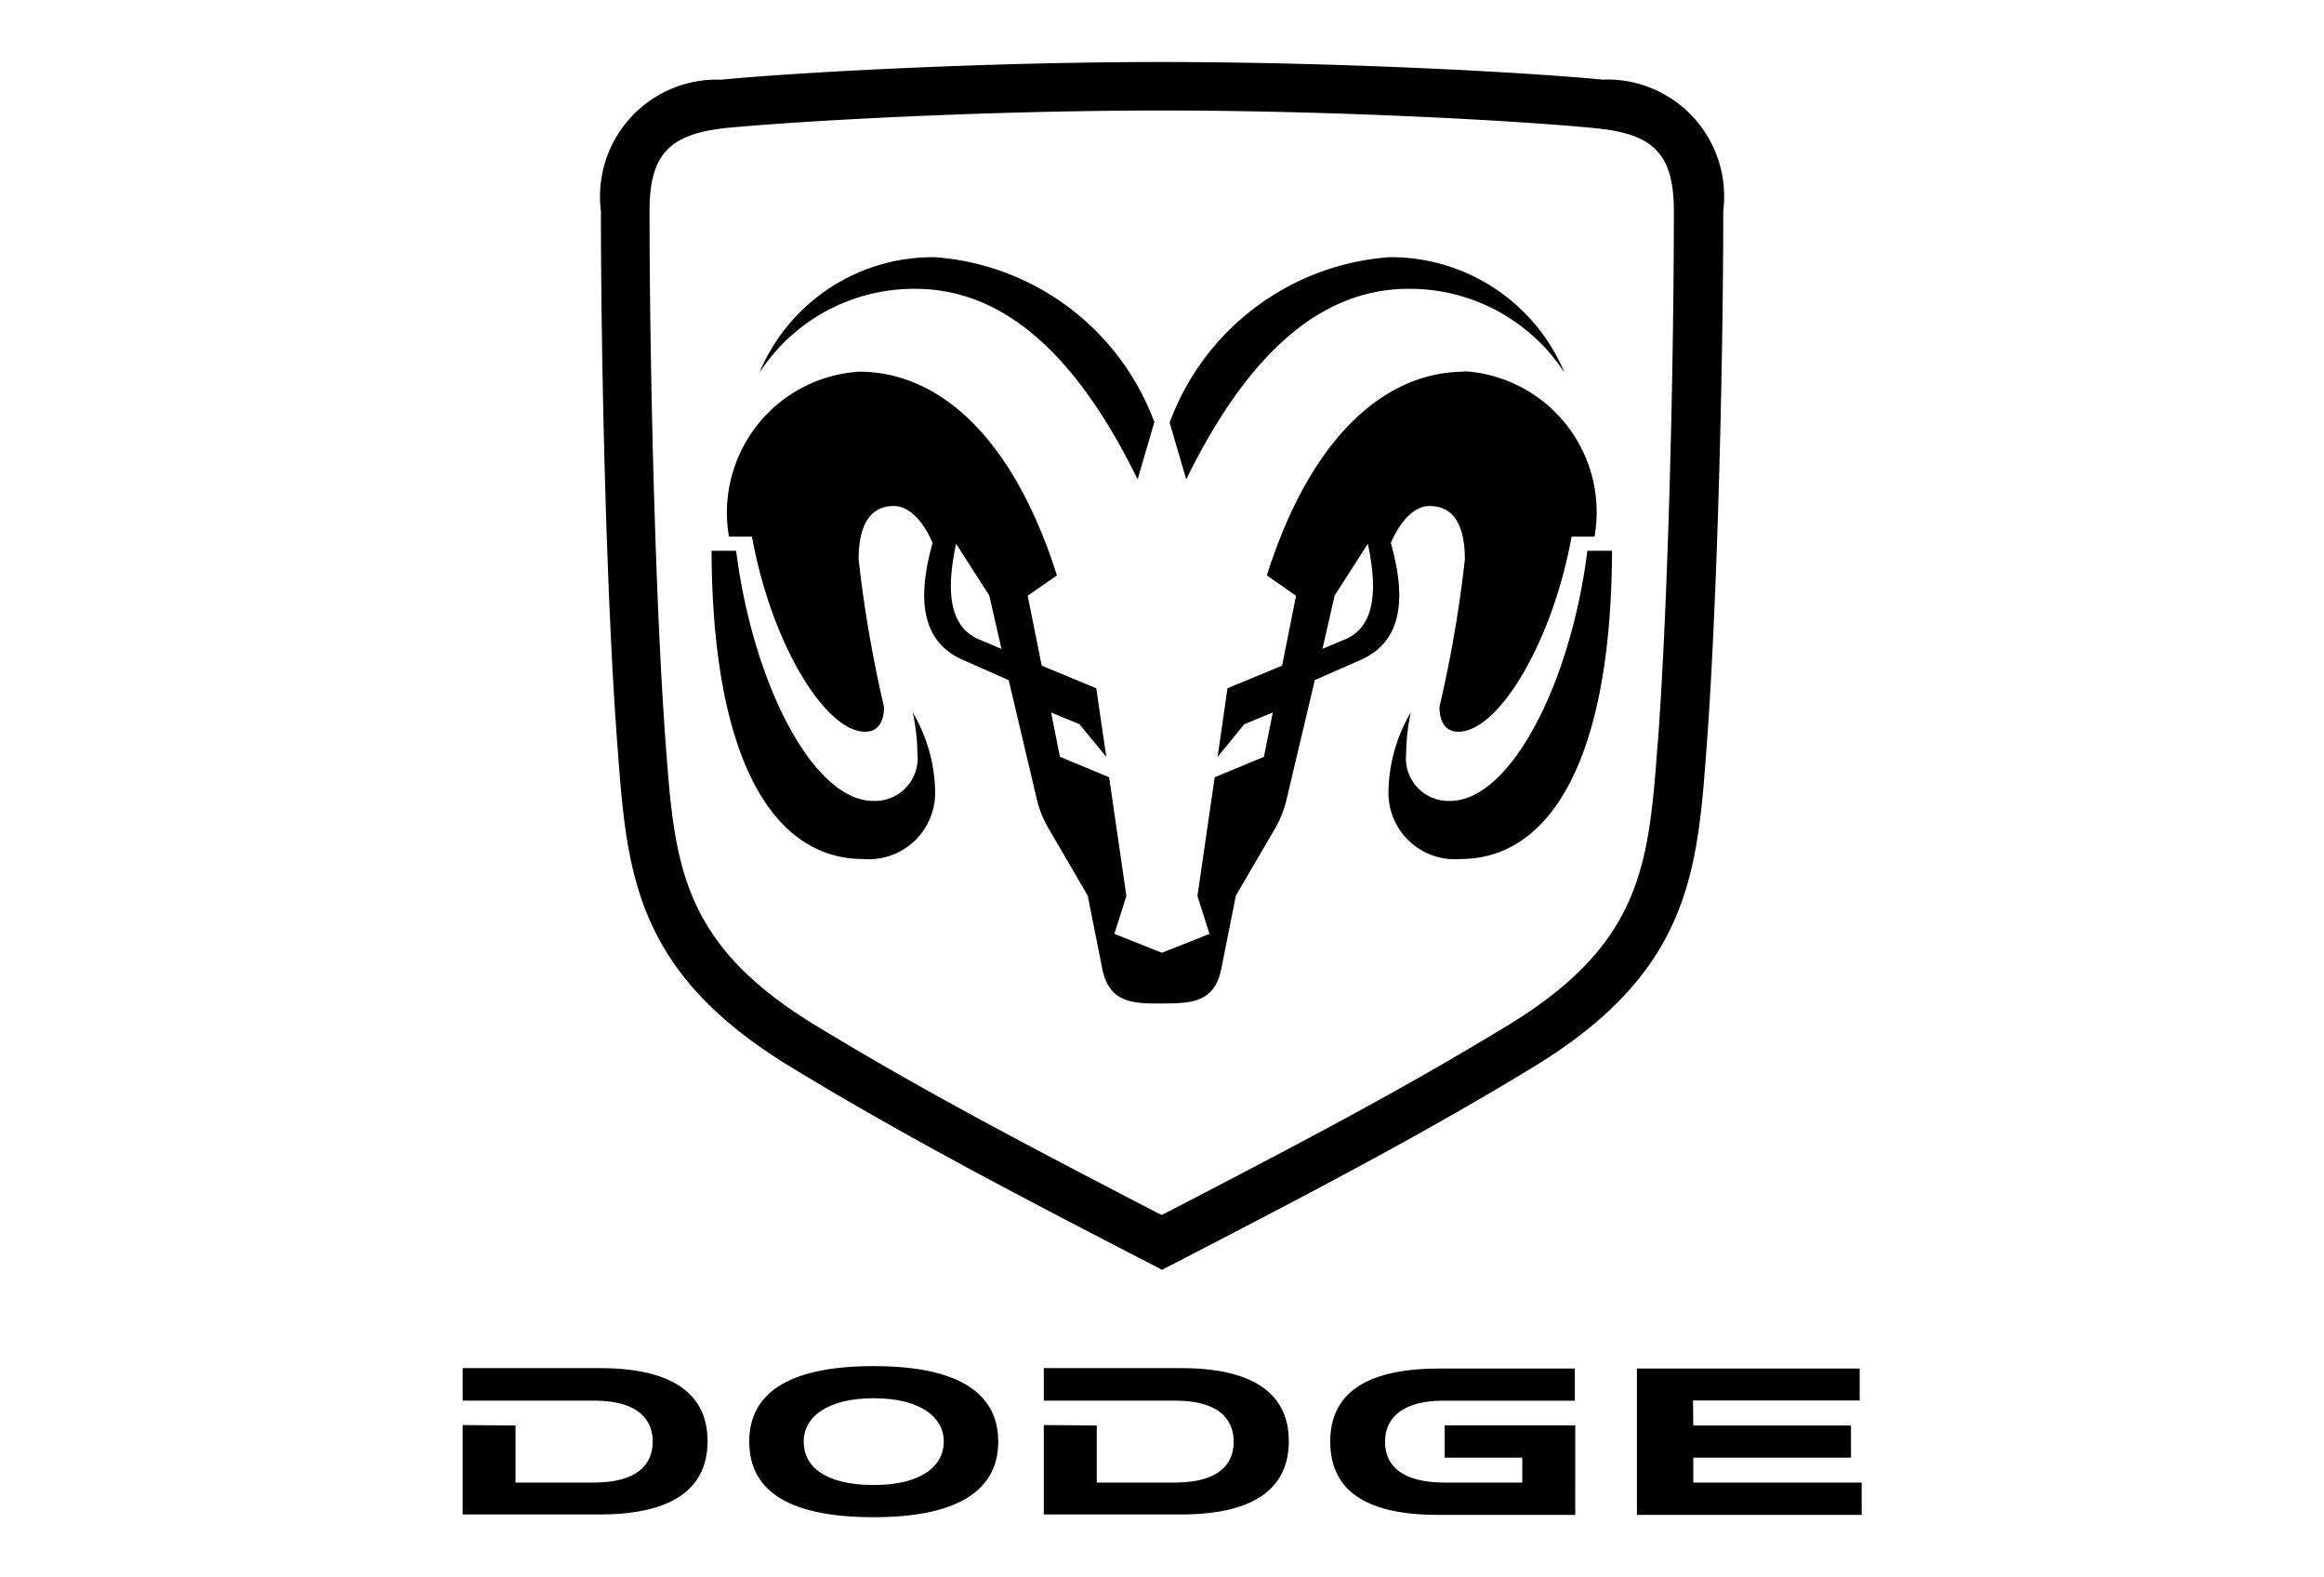
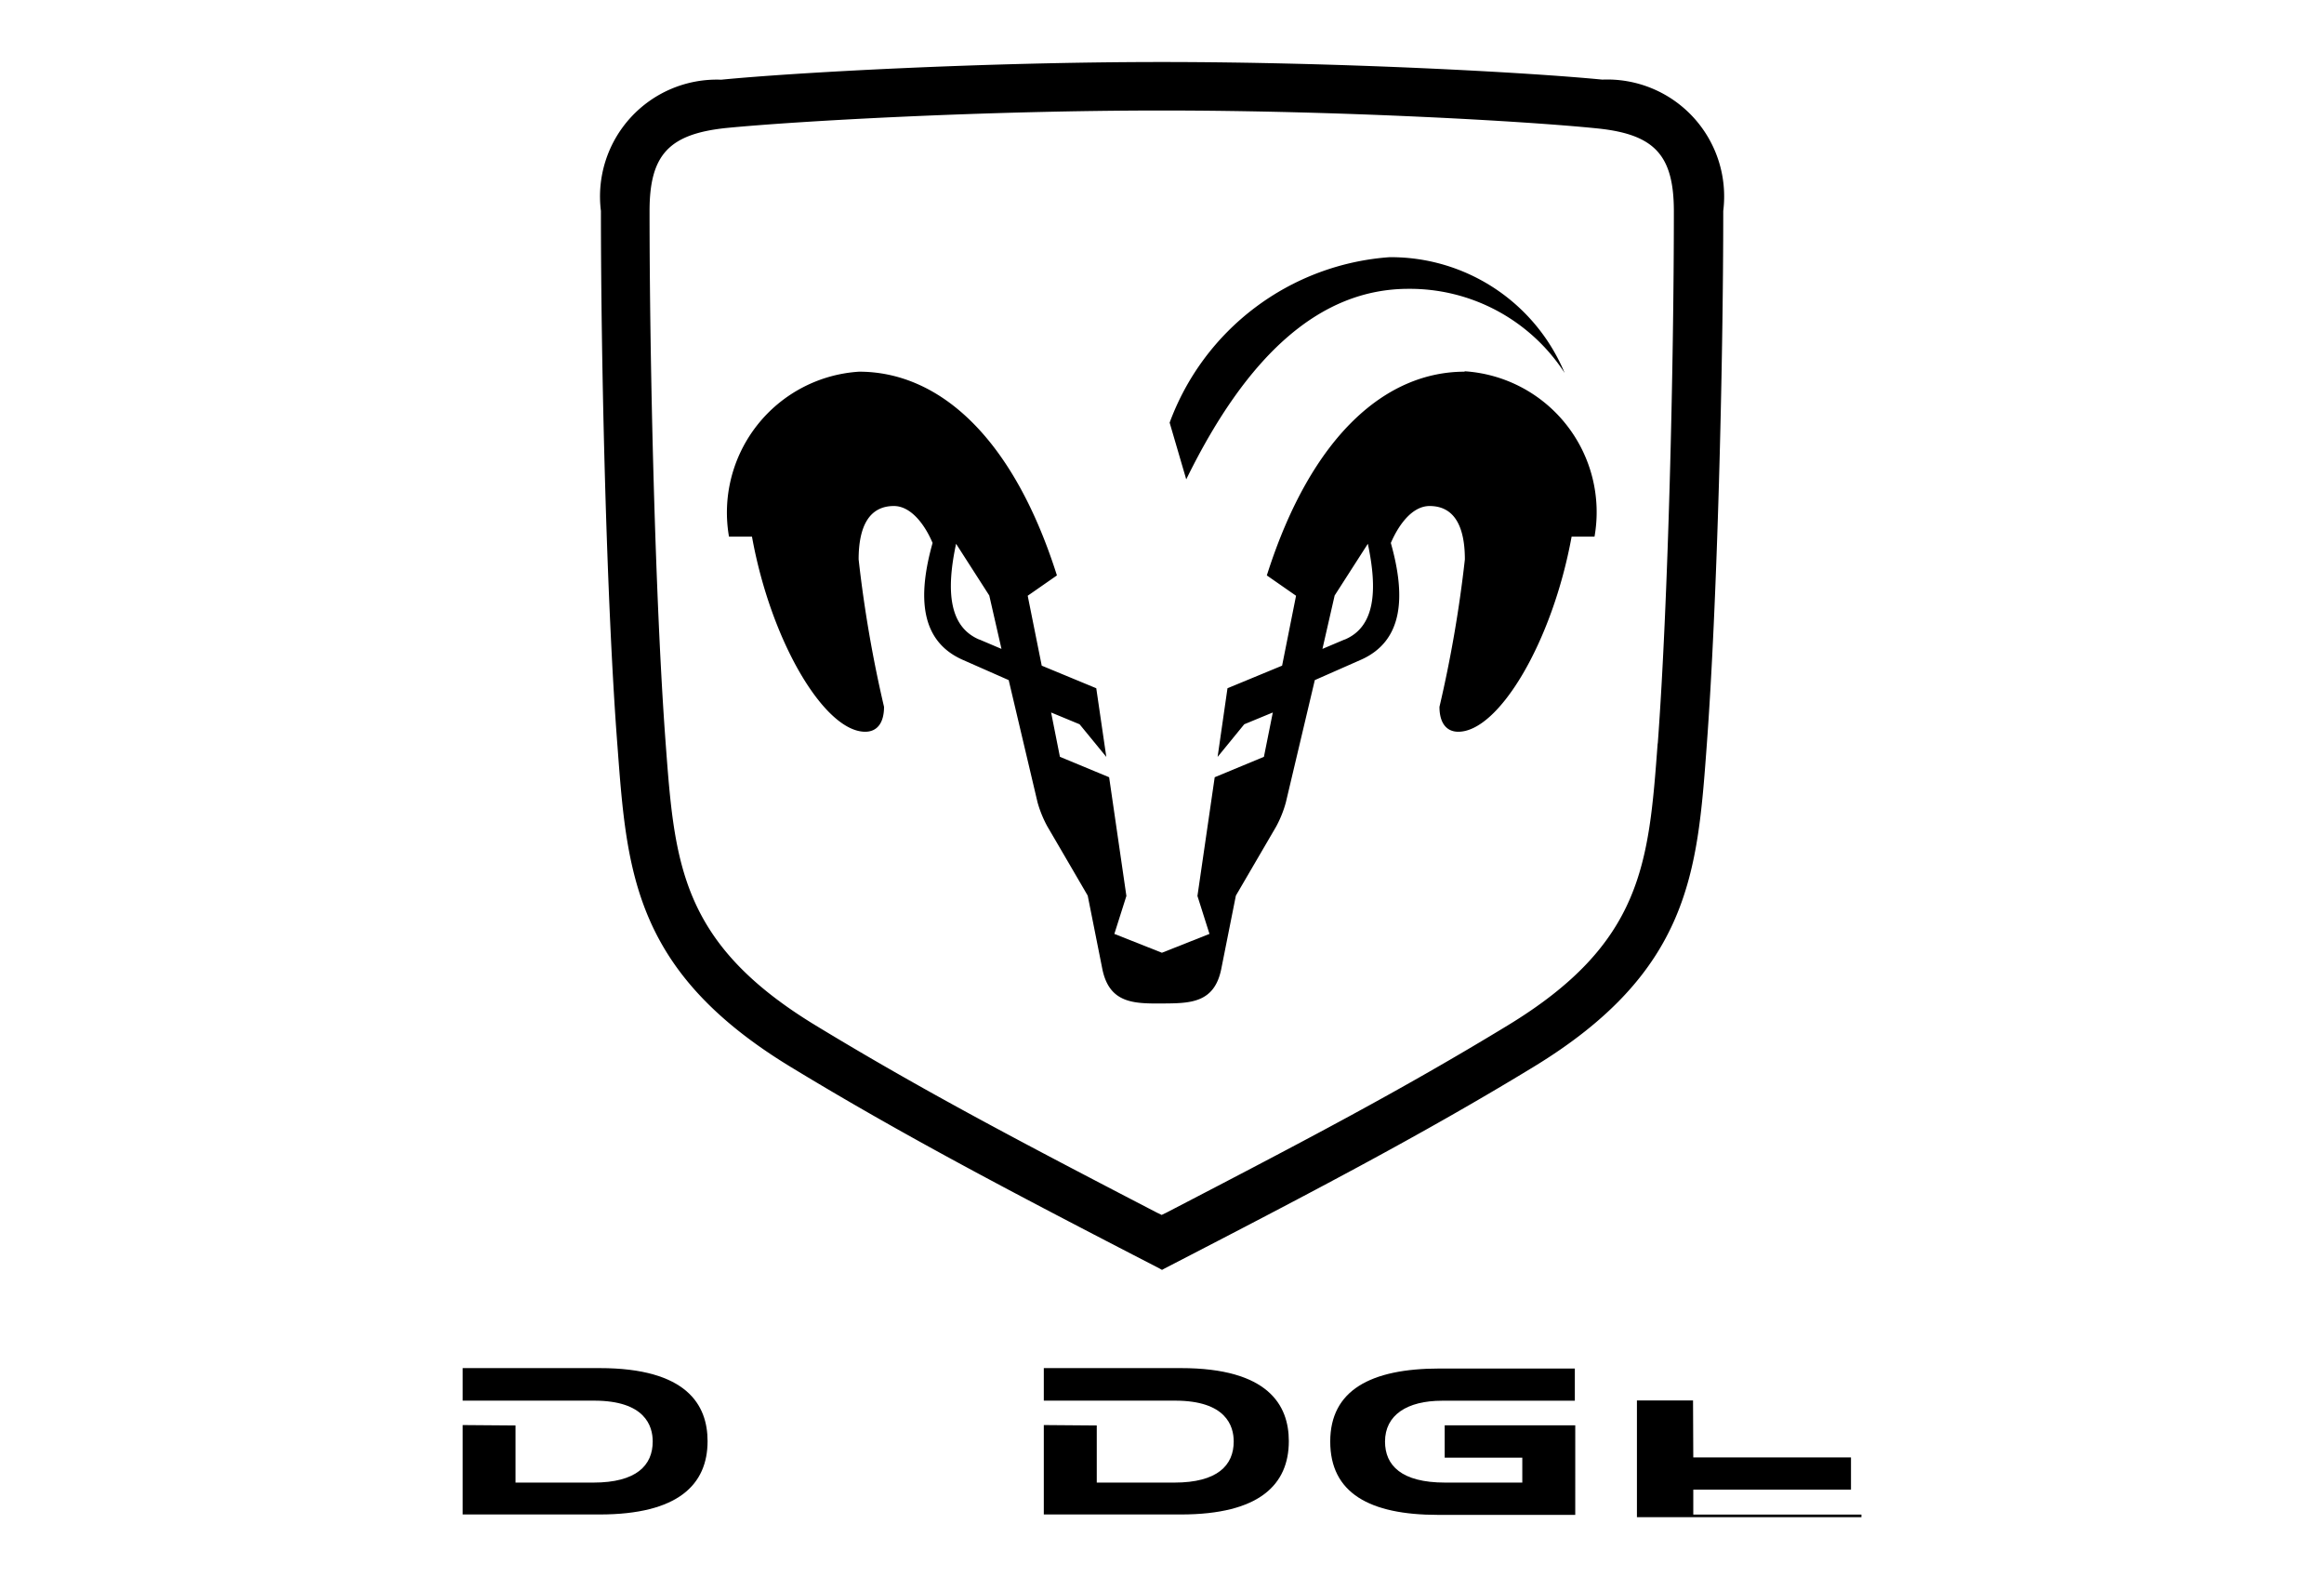
<svg xmlns="http://www.w3.org/2000/svg" width="28" height="19" viewBox="0 0 28 19">
  <defs>
    <clipPath id="clip-path">
      <rect id="Rectangle_5566" data-name="Rectangle 5566" width="16.853" height="17.529" />
    </clipPath>
  </defs>
  <g id="dodge" transform="translate(-712 1528)">
-     <rect id="Rectangle_5812" data-name="Rectangle 5812" width="28" height="19" transform="translate(712 -1528)" fill="none" />
    <g id="Group_33687" data-name="Group 33687" transform="translate(717.574 -1527.254)">
      <g id="Group_33362" data-name="Group 33362" clip-path="url(#clip-path)">
        <path id="Path_244" data-name="Path 244" d="M27.965.212C27.1.127,24.813,0,22.657,0s-4.443.128-5.308.213A1.407,1.407,0,0,0,15.9,1.794c0,1.858.068,4.752.2,6.453.113,1.516.2,2.712,2.089,3.859,1.35.821,2.693,1.524,4.441,2.426l.03.017.031-.017c1.752-.905,3.1-1.609,4.442-2.426,1.888-1.148,1.977-2.343,2.089-3.859.128-1.708.2-4.6.2-6.453A1.408,1.408,0,0,0,27.965.212m.667,7.993c-.108,1.451-.179,2.41-1.808,3.4-1.278.777-2.405,1.369-4.11,2.254l-.058.028-.058-.028c-1.65-.856-2.828-1.475-4.11-2.254-1.629-.989-1.7-1.949-1.808-3.4-.126-1.691-.194-4.565-.194-6.41,0-.676.232-.927.92-1,.856-.084,3.118-.211,5.25-.211S27.05.712,27.907.8c.688.071.92.321.92,1,0,1.844-.068,4.716-.194,6.411" transform="translate(-14.234 0.001)" fill-rule="evenodd" />
-         <path id="Path_245" data-name="Path 245" d="M38.836,24.444l-.2.683c-.736-1.505-1.615-2.295-2.679-2.295a2.221,2.221,0,0,0-1.879,1.013,2.265,2.265,0,0,1,2.114-1.394,3.056,3.056,0,0,1,2.648,1.993" transform="translate(-30.504 -20.099)" fill-rule="evenodd" />
-         <path id="Path_246" data-name="Path 246" d="M28.625,56.195c.009,2.507.738,3.713,1.827,3.713a.8.8,0,0,0,.866-.834,1.925,1.925,0,0,0-.269-.931,2.423,2.423,0,0,1,.056.493.514.514,0,0,1-.531.572c-.724,0-1.449-1.409-1.653-3.013Z" transform="translate(-25.626 -50.307)" fill-rule="evenodd" />
        <path id="Path_247" data-name="Path 247" d="M83.915,22.451a2.267,2.267,0,0,1,2.114,1.394,2.223,2.223,0,0,0-1.881-1.013c-1.062,0-1.941.79-2.678,2.295l-.2-.683a3.055,3.055,0,0,1,2.648-1.993" transform="translate(-72.752 -20.099)" fill-rule="evenodd" />
-         <path id="Path_248" data-name="Path 248" d="M108.856,56.195c-.2,1.6-.929,3.013-1.654,3.013a.513.513,0,0,1-.529-.572,2.452,2.452,0,0,1,.055-.493,1.935,1.935,0,0,0-.268.931.8.8,0,0,0,.866.834c1.088,0,1.819-1.206,1.827-3.713Z" transform="translate(-95.305 -50.307)" fill-rule="evenodd" />
        <path id="Path_249" data-name="Path 249" d="M39.449,35.613c-.93,0-1.839.742-2.383,2.454l.352.245-.168.842-.658.272-.119.827.321-.393.344-.142-.107.534-.593.246-.208,1.43.145.457-.573.227-.573-.227.145-.457-.208-1.43-.593-.246-.106-.534.343.142.322.393-.121-.827-.657-.272-.169-.842.352-.245c-.543-1.712-1.452-2.454-2.383-2.454A1.7,1.7,0,0,0,30.586,37.6h.277c.23,1.272.877,2.35,1.364,2.35.149,0,.227-.113.227-.3a15.15,15.15,0,0,1-.306-1.776c0-.4.129-.643.425-.643.2,0,.368.213.466.445-.18.641-.153,1.177.359,1.406l.558.246.348,1.474a1.38,1.38,0,0,0,.118.289c.059.1.486.833.486.833l.176.883c.084.416.381.418.717.416s.632,0,.716-.416l.176-.883.486-.833a1.359,1.359,0,0,0,.116-.289l.349-1.474.558-.246c.511-.228.539-.765.358-1.406.1-.232.264-.445.467-.445.3,0,.425.248.425.643a15.15,15.15,0,0,1-.306,1.776c0,.186.078.3.227.3.486,0,1.133-1.078,1.365-2.35h.276a1.7,1.7,0,0,0-1.565-1.992M33.6,38.839c-.362-.154-.4-.583-.278-1.153l.4.623.147.643-.266-.113m4.4,0-.267.113.147-.643.4-.623c.121.57.084,1-.277,1.153" transform="translate(-27.377 -31.882)" fill-rule="evenodd" />
        <path id="Path_250" data-name="Path 250" d="M67.465,150.891v.688H68.4c.519,0,.715-.208.715-.495,0-.188-.093-.492-.707-.492H66.827V150.2h1.652c1.051,0,1.3.445,1.3.88,0,.522-.353.883-1.3.883H66.827v-1.077Z" transform="translate(-59.825 -134.467)" fill-rule="evenodd" />
        <path id="Path_251" data-name="Path 251" d="M.637,150.891v.688h.938c.519,0,.715-.208.715-.495,0-.188-.093-.492-.707-.492H0V150.2H1.651c1.052,0,1.3.445,1.3.88,0,.522-.354.883-1.3.883H0v-1.077Z" transform="translate(0 -134.467)" fill-rule="evenodd" />
        <path id="Path_252" data-name="Path 252" d="M101.2,150.89v.39h.935v.3h-.93c-.528,0-.724-.208-.724-.494,0-.32.266-.492.687-.492h1.6v-.388h-1.627c-.836,0-1.32.264-1.32.88s.468.883,1.3.883h1.652V150.89Z" transform="translate(-89.368 -134.468)" fill-rule="evenodd" />
-         <path id="Path_253" data-name="Path 253" d="M135.676,150.59h2.008v-.385H135v1.763h2.708v-.389h-2.029v-.3h1.9v-.388h-1.9Z" transform="translate(-120.852 -134.467)" fill-rule="evenodd" />
-         <path id="Path_254" data-name="Path 254" d="M34.436,151.745c-1.087,0-1.5-.357-1.5-.911s.429-.909,1.5-.909,1.5.359,1.5.909-.429.911-1.5.911m.844-.911c0-.3-.292-.522-.844-.522s-.844.221-.844.522.259.523.844.523.844-.235.844-.523" transform="translate(-29.483 -134.216)" fill-rule="evenodd" />
+         <path id="Path_253" data-name="Path 253" d="M135.676,150.59h2.008H135v1.763h2.708v-.389h-2.029v-.3h1.9v-.388h-1.9Z" transform="translate(-120.852 -134.467)" fill-rule="evenodd" />
      </g>
    </g>
  </g>
</svg>